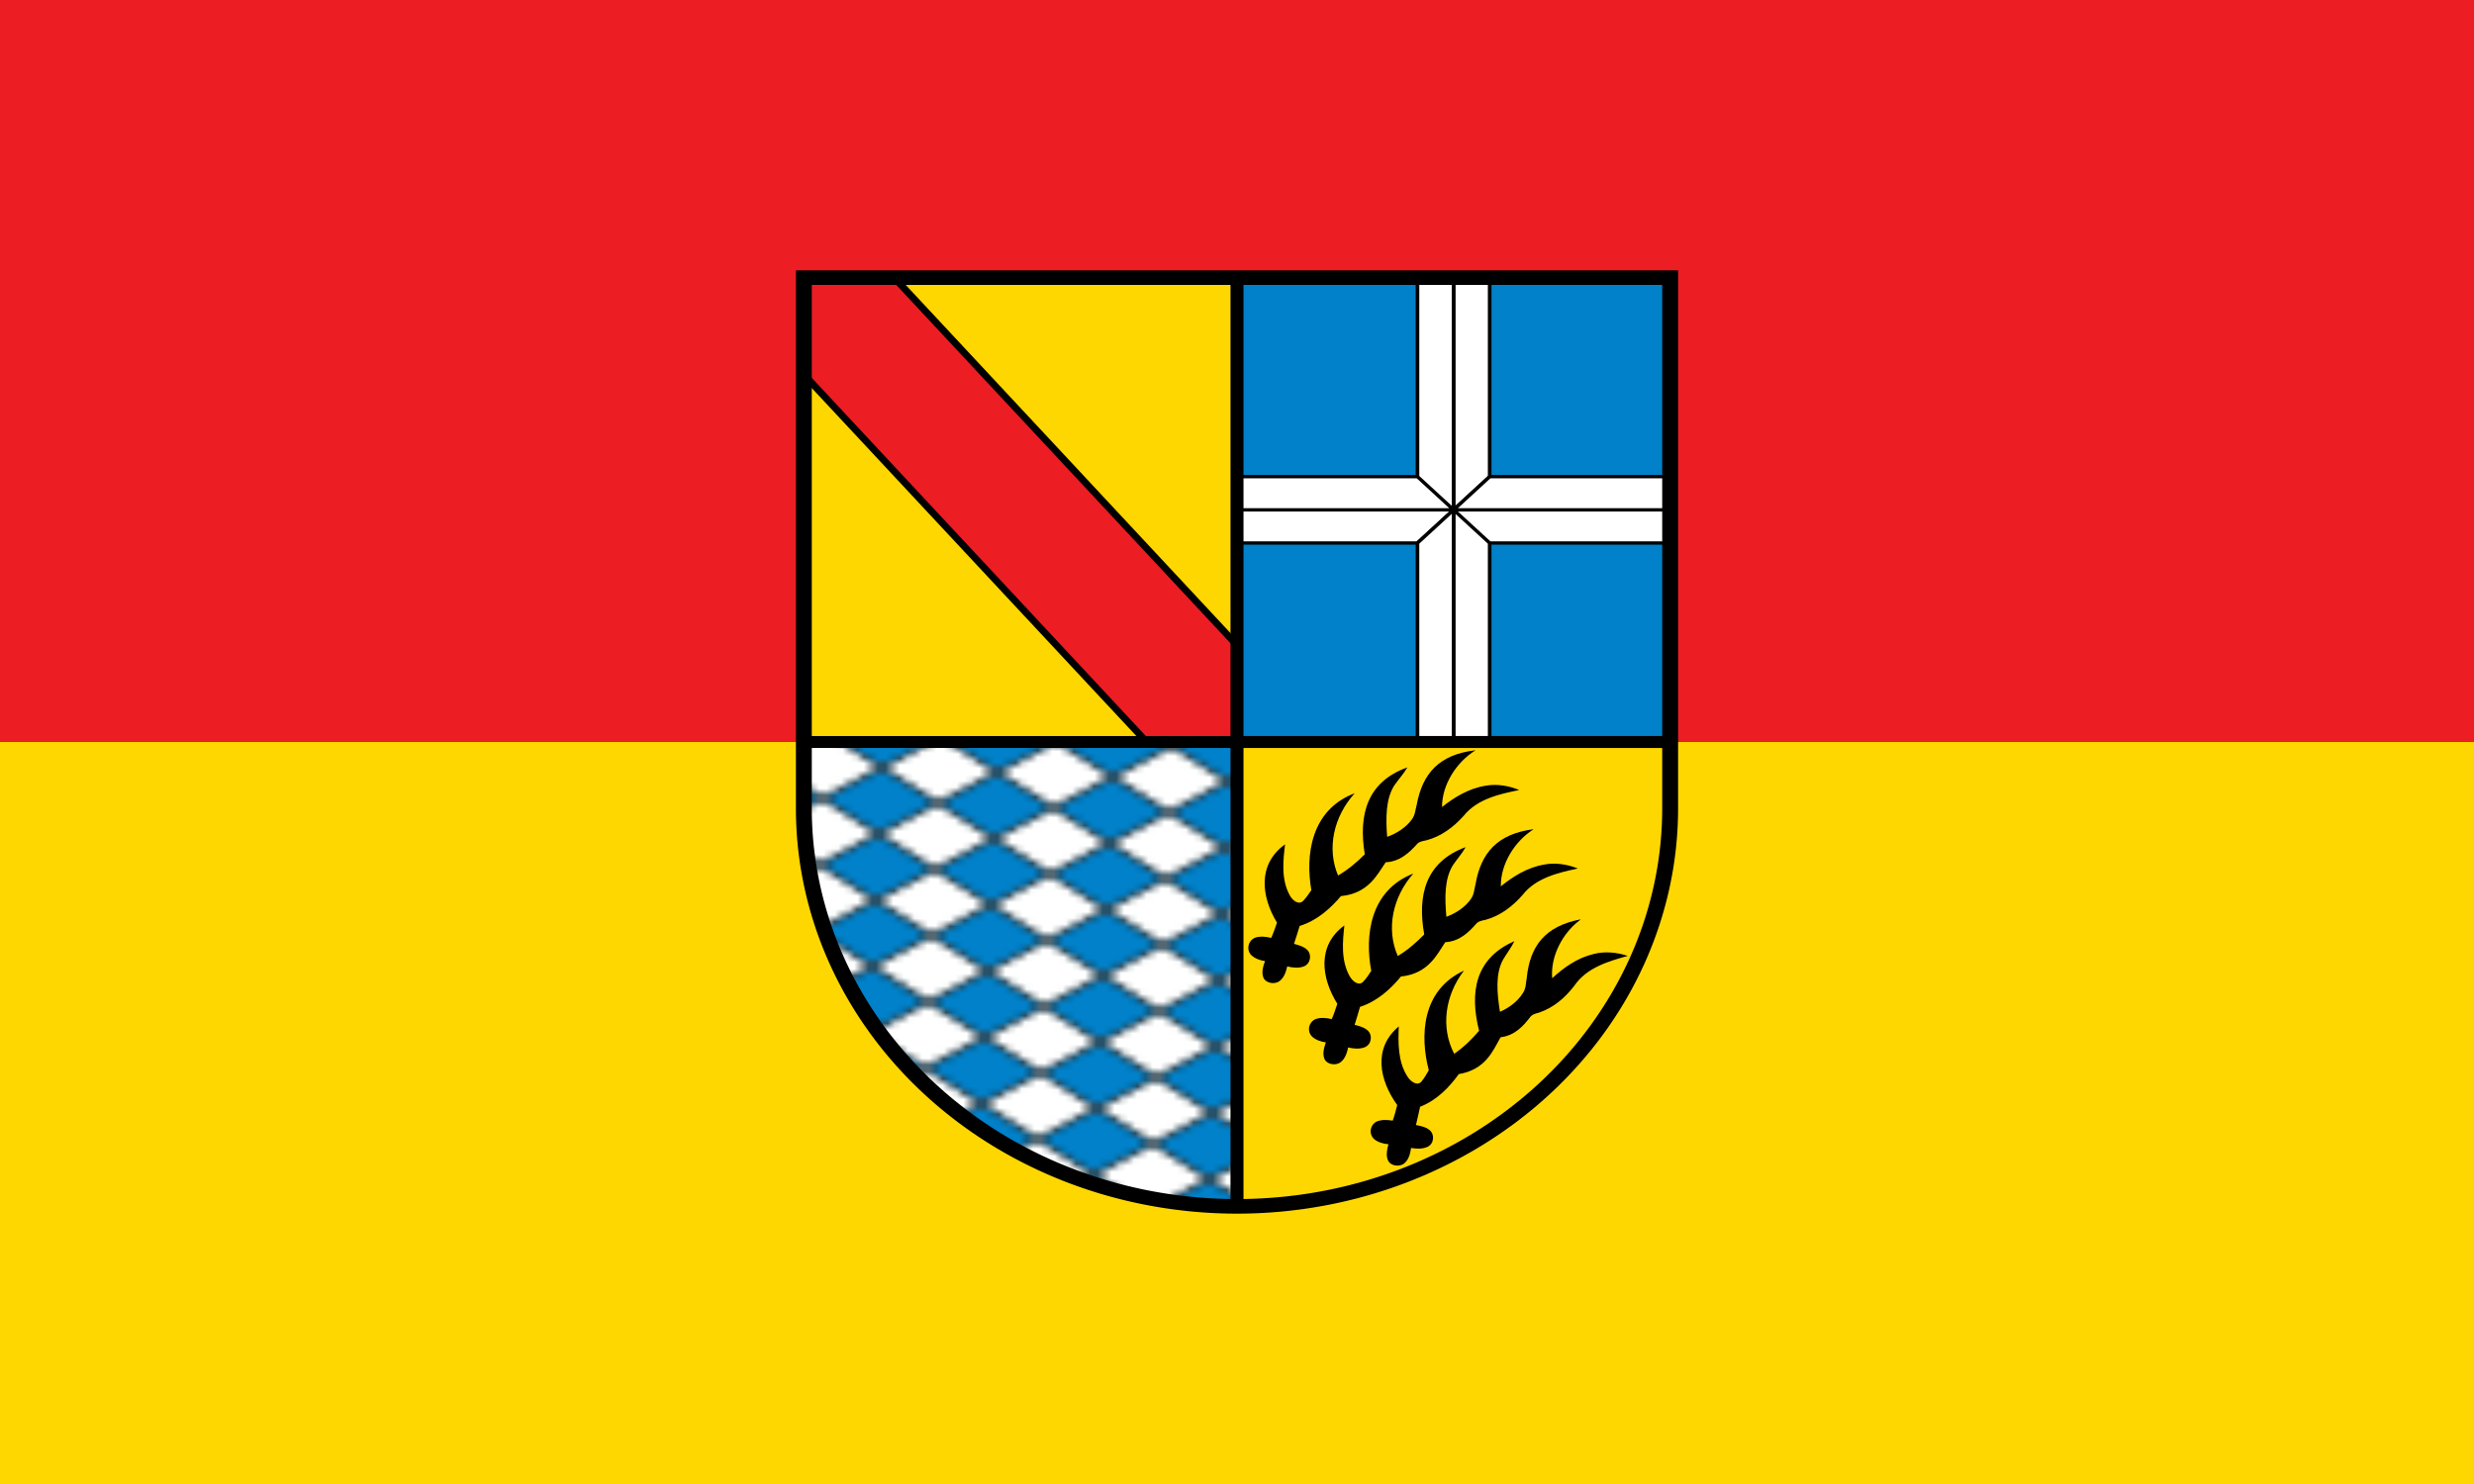
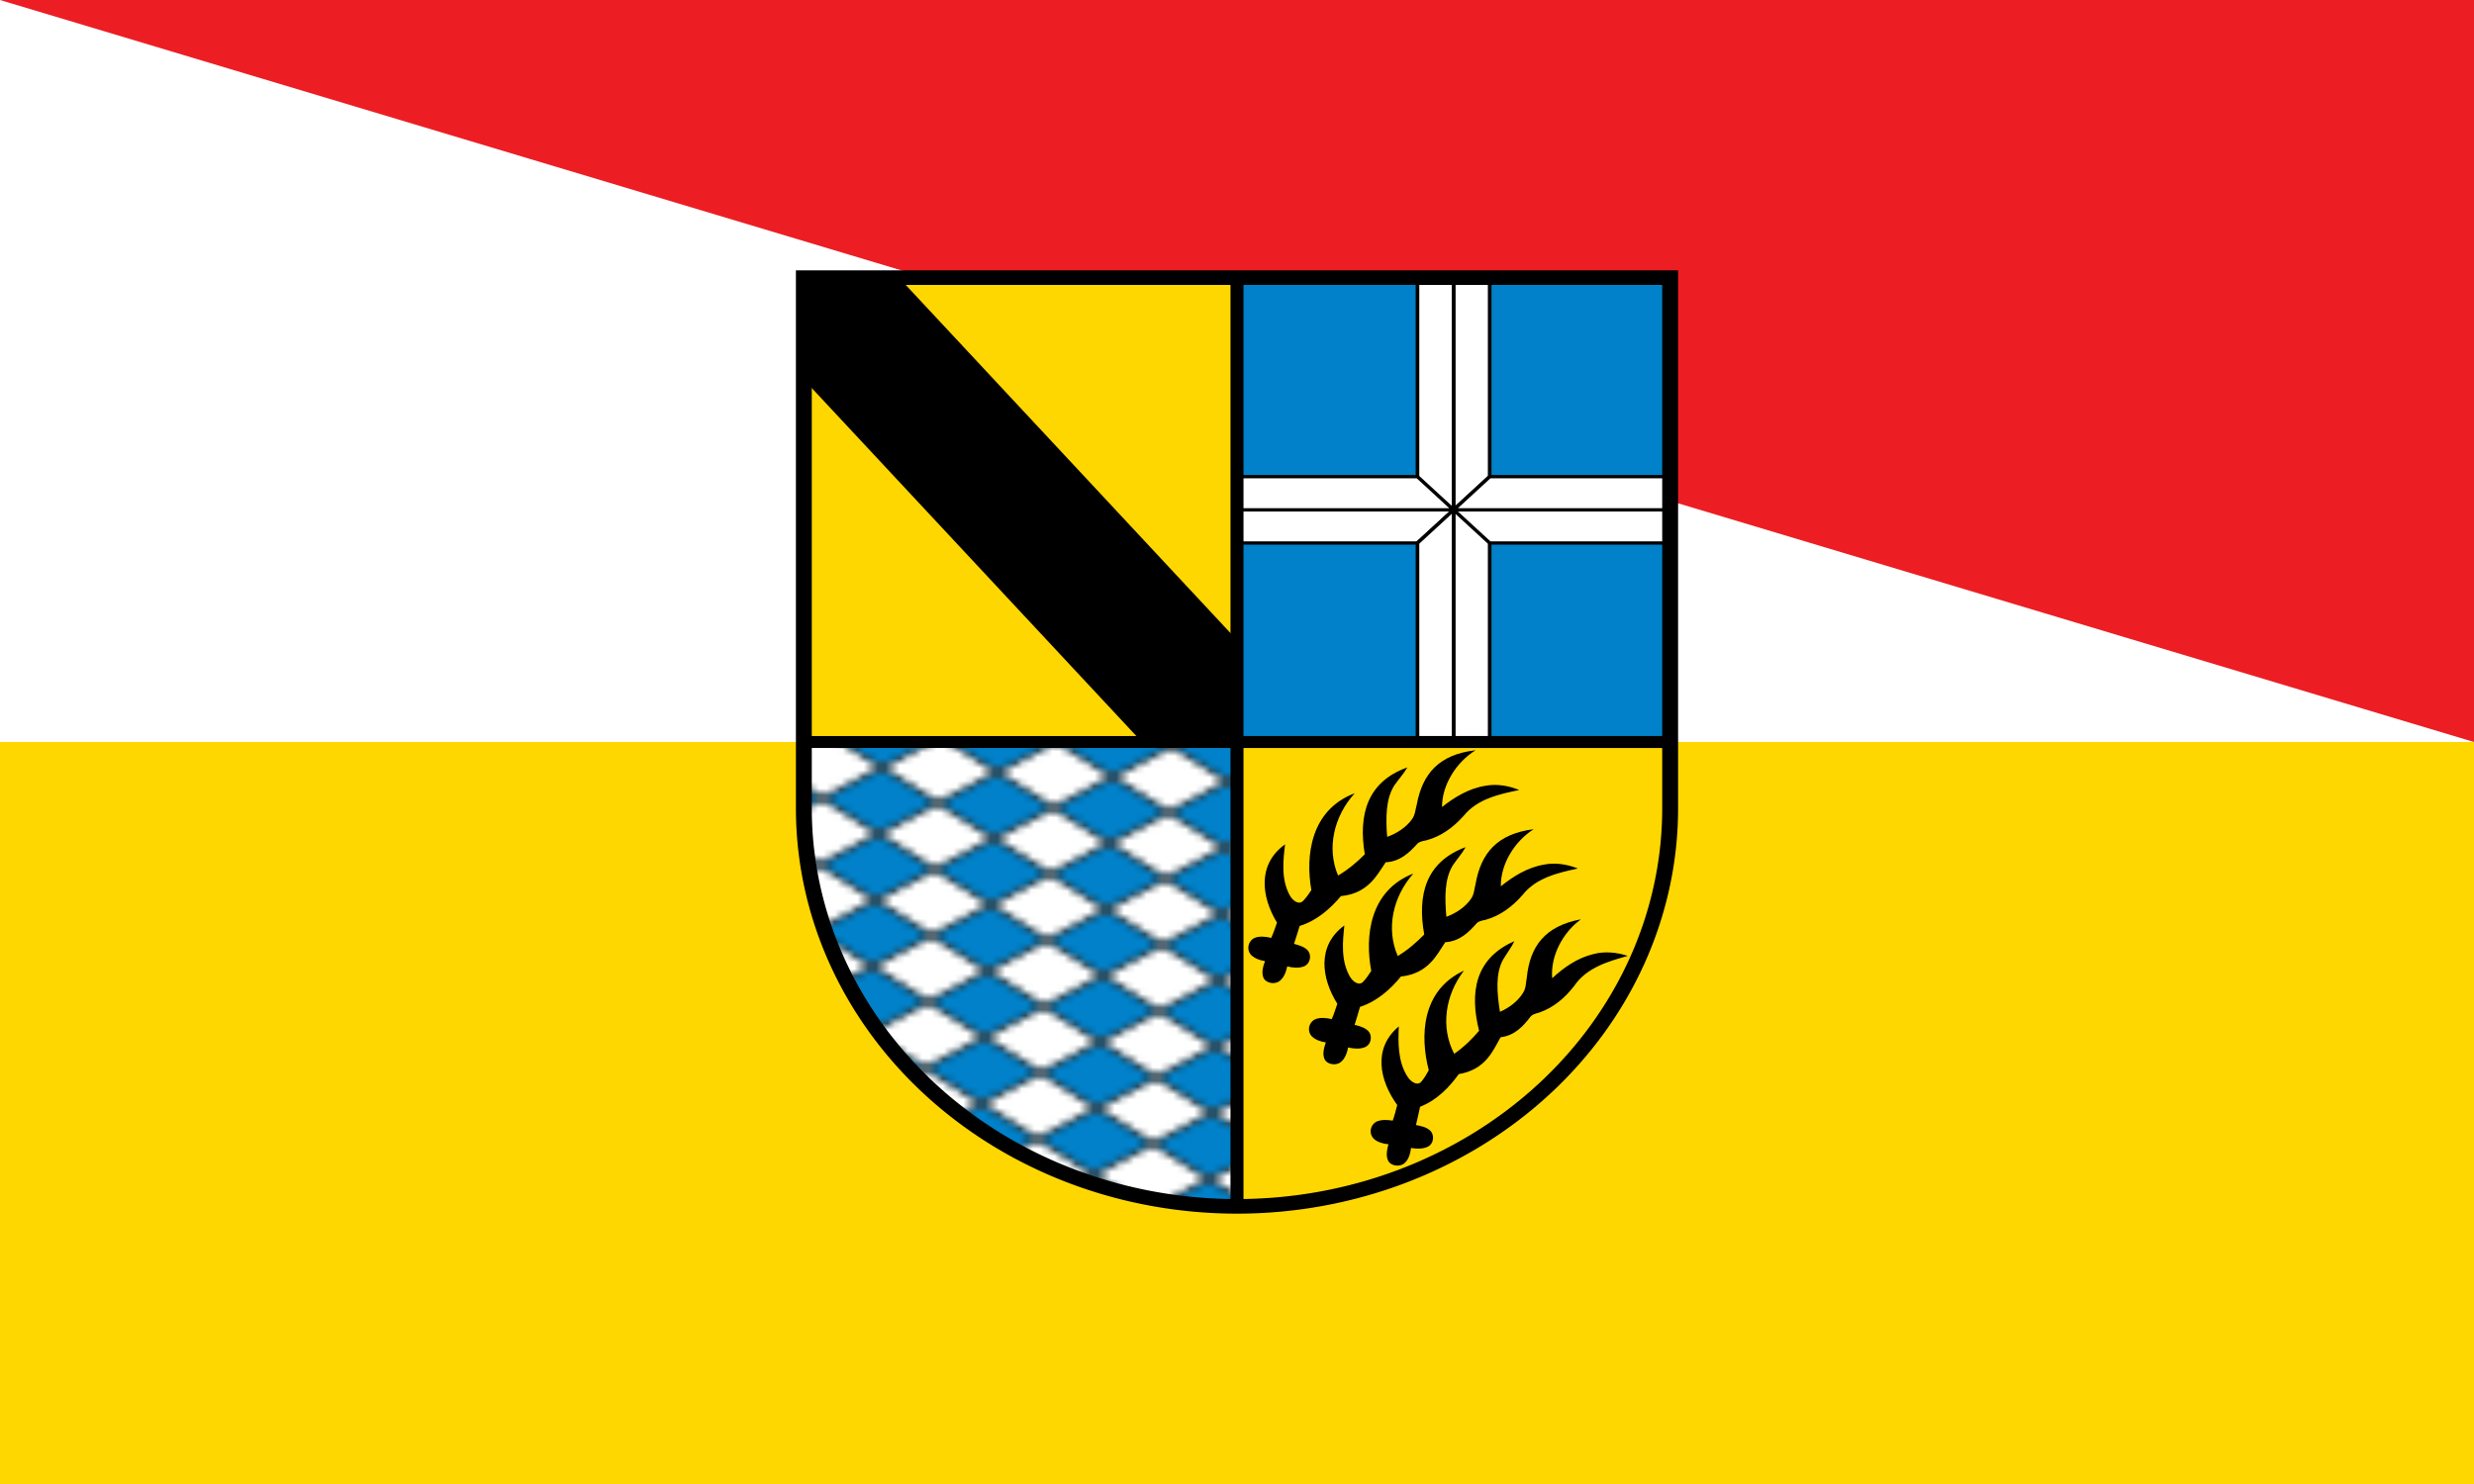
<svg xmlns="http://www.w3.org/2000/svg" xmlns:xlink="http://www.w3.org/1999/xlink" width="500" height="300" version="1.1" id="svg62">
  <defs id="defs66">
    <style id="style952" type="text/css">
    .fil0 {fill:#0061A5}
    .fil3 {fill:#1F1A17}
    .fil2 {fill:#F6BB00}
    .fil1 {fill:white}
   </style>
    <style type="text/css" id="style6-1" />
    <style type="text/css" id="style2978-1" />
    <style type="text/css" id="style2181-5" />
    <style type="text/css" id="style2183-2" />
    <style type="text/css" id="style2054-7" />
    <style type="text/css" id="style1367-6" />
    <style type="text/css" id="style1365-1" />
    <style type="text/css" id="style6-7-5" />
    <style type="text/css" id="style2978-5-7" />
    <style type="text/css" id="style2181-8-6" />
    <style type="text/css" id="style2183-6-1" />
    <style type="text/css" id="style2054-1-8" />
    <style type="text/css" id="style1367-2-9" />
    <style type="text/css" id="style1365-2-2" />
    <style type="text/css" id="style6" />
    <style type="text/css" id="style2978" />
    <style type="text/css" id="style2181" />
    <style type="text/css" id="style2183" />
    <style type="text/css" id="style2054" />
    <style type="text/css" id="style1367" />
    <style type="text/css" id="style1365" />
    <style type="text/css" id="style6-7" />
    <style type="text/css" id="style2978-5" />
    <style type="text/css" id="style2181-8" />
    <style type="text/css" id="style2183-6" />
    <style type="text/css" id="style2054-1" />
    <style type="text/css" id="style1367-2" />
    <style type="text/css" id="style1365-2" />
    <clipPath id="Form">
      <path d="m-60-70v80a60 60 0 1 0 120 0v-80z" id="Rahmen" />
    </clipPath>
    <clipPath id="Form_erstes_Feld">
      <rect fill="none" stroke-width="1.8" x="-60" y="-70" stroke="#000" width="60" height="70" id="erstes_Feld" />
    </clipPath>
    <pattern x="-1" y="1" patternTransform="rotate(2.5)" patternUnits="userSpaceOnUse" width="16" height="10" id="Raute">
      <path id="path957" fill="#fff" d="m0 5l8 5 8-5-8-5z" stroke-width=".5" stroke="#000" />
    </pattern>
  </defs>
  <g id="g6" style="color:#000000">
-     <path d="M 500,150 V 0 H 0 v 150" id="path2" style="fill:#ed1d24;fill-opacity:1" />
+     <path d="M 500,150 V 0 H 0 " id="path2" style="fill:#ed1d24;fill-opacity:1" />
    <path d="M 500,300 V 150 H 0 v 150" id="path4" style="fill:#ffd700;fill-opacity:1" />
  </g>
  <g id="g1020" transform="matrix(1.459,0,0,1.341,250,150)">
    <g id="g985" style="stroke:#000000">
      <g id="g979" clip-path="url(#Form)">
        <use id="use962" xlink:href="#Rahmen" style="fill:#0081c9" x="0" y="0" width="100%" height="100%" />
        <rect id="rect964" x="-60" y="0" width="60" height="70" style="fill:url(#Raute)" />
        <path d="M 30,-35 H 0 v 5 h 25 l 5,-5 V 0 h 5 v -30 l -5,-5 5,5 h 25 v -5 H 30 l 5,-5 v -30 h -5 v 35" id="halbes_Kreuz" style="fill:#ffffff;stroke-width:0.5" />
        <use id="use967" transform="rotate(180,30,-35)" xlink:href="#halbes_Kreuz" style="fill:#ffffff" x="0" y="0" width="100%" height="100%" />
        <path id="path969" d="M 0,-70 H -60 V 0 H 60 V 70 H 0 Z" style="fill:#ffd700;stroke-width:0.2" />
        <g id="g975" clip-path="url(#Form_erstes_Feld)">
          <line id="line971" x1="-60" y1="-70" x2="0" y2="0" style="stroke-width:20" />
-           <line id="line973" x1="-60" y1="-70" x2="0" y2="0" style="stroke:#ed1d24;stroke-width:18" />
        </g>
        <use id="use977" transform="translate(60,70)" xlink:href="#erstes_Feld" x="0" y="0" width="100%" height="100%" />
      </g>
      <use id="use981" xlink:href="#erstes_Feld" x="0" y="0" width="100%" height="100%" />
      <use id="use983" xlink:href="#Rahmen" style="fill:none;stroke-width:2.2" x="0" y="0" width="100%" height="100%" />
    </g>
    <use id="use987" transform="matrix(1,-0.012,0.012,1,8.03,12.3)" xlink:href="#a-7" x="0" y="0" width="100%" height="100%" />
    <use id="use989" transform="matrix(0.997,-0.076,0.076,0.997,14.6,28)" xlink:href="#a-7" x="0" y="0" width="100%" height="100%" />
    <path d="m 33,1.25 c -5,0.64 -7.3,3.5 -8.1,8.18 -0.2,0.77 -0.2,1.57 -0.7,2.27 -0.8,1.2 -2.1,2.1 -3.4,2.6 -0.2,-2.9 -0.2,-5.72 1,-7.77 C 22.4,5.6 23.1,4.77 23.6,3.83 18,6 16.8,11 17.7,16.93 c -1.1,1.2 -2.3,2.3 -3.7,3.2 -1.6,-4.1 -0.6,-8.9 2.3,-12.4 -6.1,2.5 -6.84,9.4 -6,14.6 -0.36,0.6 -0.69,1.1 -1.12,1.6 -0.59,0.7 -1.46,0 -1.86,-0.8 -1.24,-2.4 -0.92,-5.4 -0.66,-7.7 -3.86,3 -3.3,7.9 -1.12,11.8 -0.26,0.8 -0.5,1.6 -0.8,2.3 -0.76,-0.2 -1.6,-0.3 -2.3,0 -0.94,0.5 -1.17,1.8 -0.46,2.6 0.48,0.5 1.22,0.8 1.9,0.9 -0.26,0.8 -0.52,1.7 -0.22,2.5 0.3,0.8 1.54,1.1 2.24,0.5 0.62,-0.5 0.9,-1.4 1.06,-2.2 0.74,0.2 1.58,0.3 2.3,0 0.94,-0.4 1.14,-1.8 0.46,-2.5 -0.47,-0.5 -1.16,-0.7 -1.82,-0.9 0.26,-0.9 0.54,-1.8 0.78,-2.7 2.42,-0.8 4.32,-2.7 5.72,-4.5 3.8,-0.4 5,-3.2 6.2,-5.1 2,-0.1 3.3,-1.5 4.3,-2.7 0.3,-0.4 0.8,-0.5 1.3,-0.6 2.1,-0.6 3.8,-2 5.2,-3.7 1.9,-2.57 5,-3.29 7.7,-3.89 -1.5,-0.68 -3.2,-0.96 -4.7,-0.64 -2.3,0.4 -4.3,1.74 -6,3.2 0,-3.38 2,-6.76 4.6,-8.52 z" id="a-7" />
  </g>
</svg>